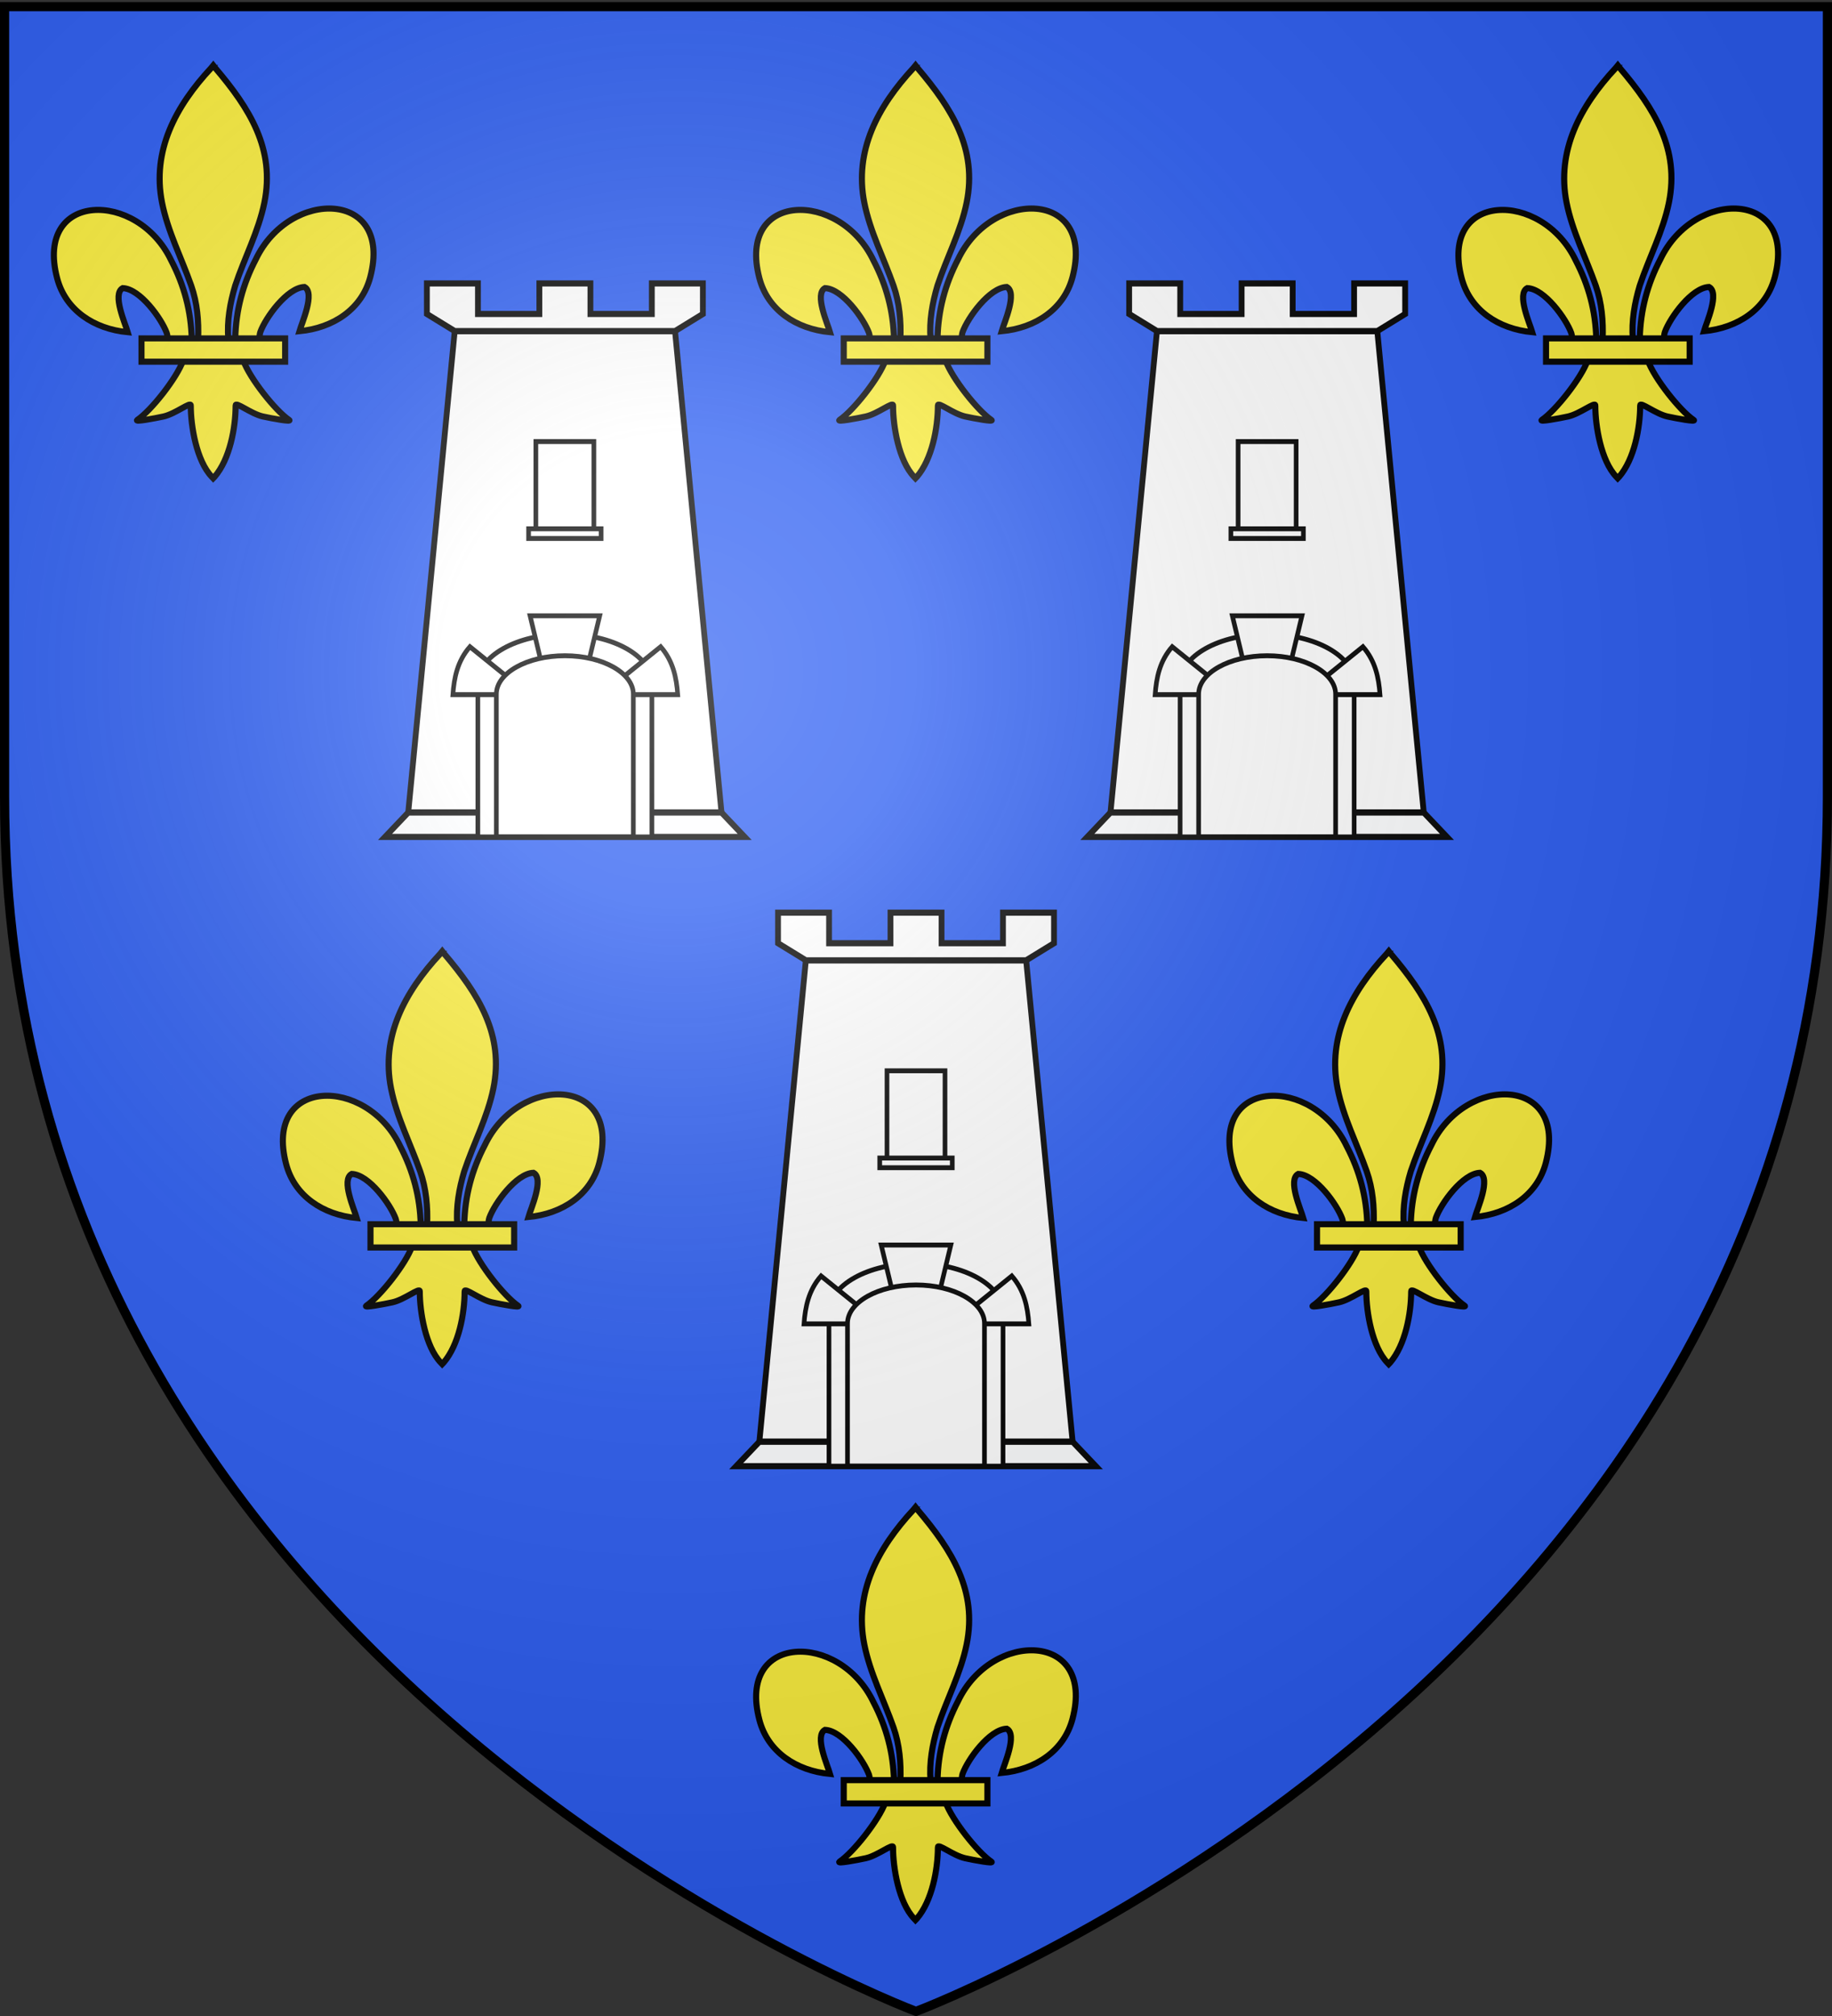
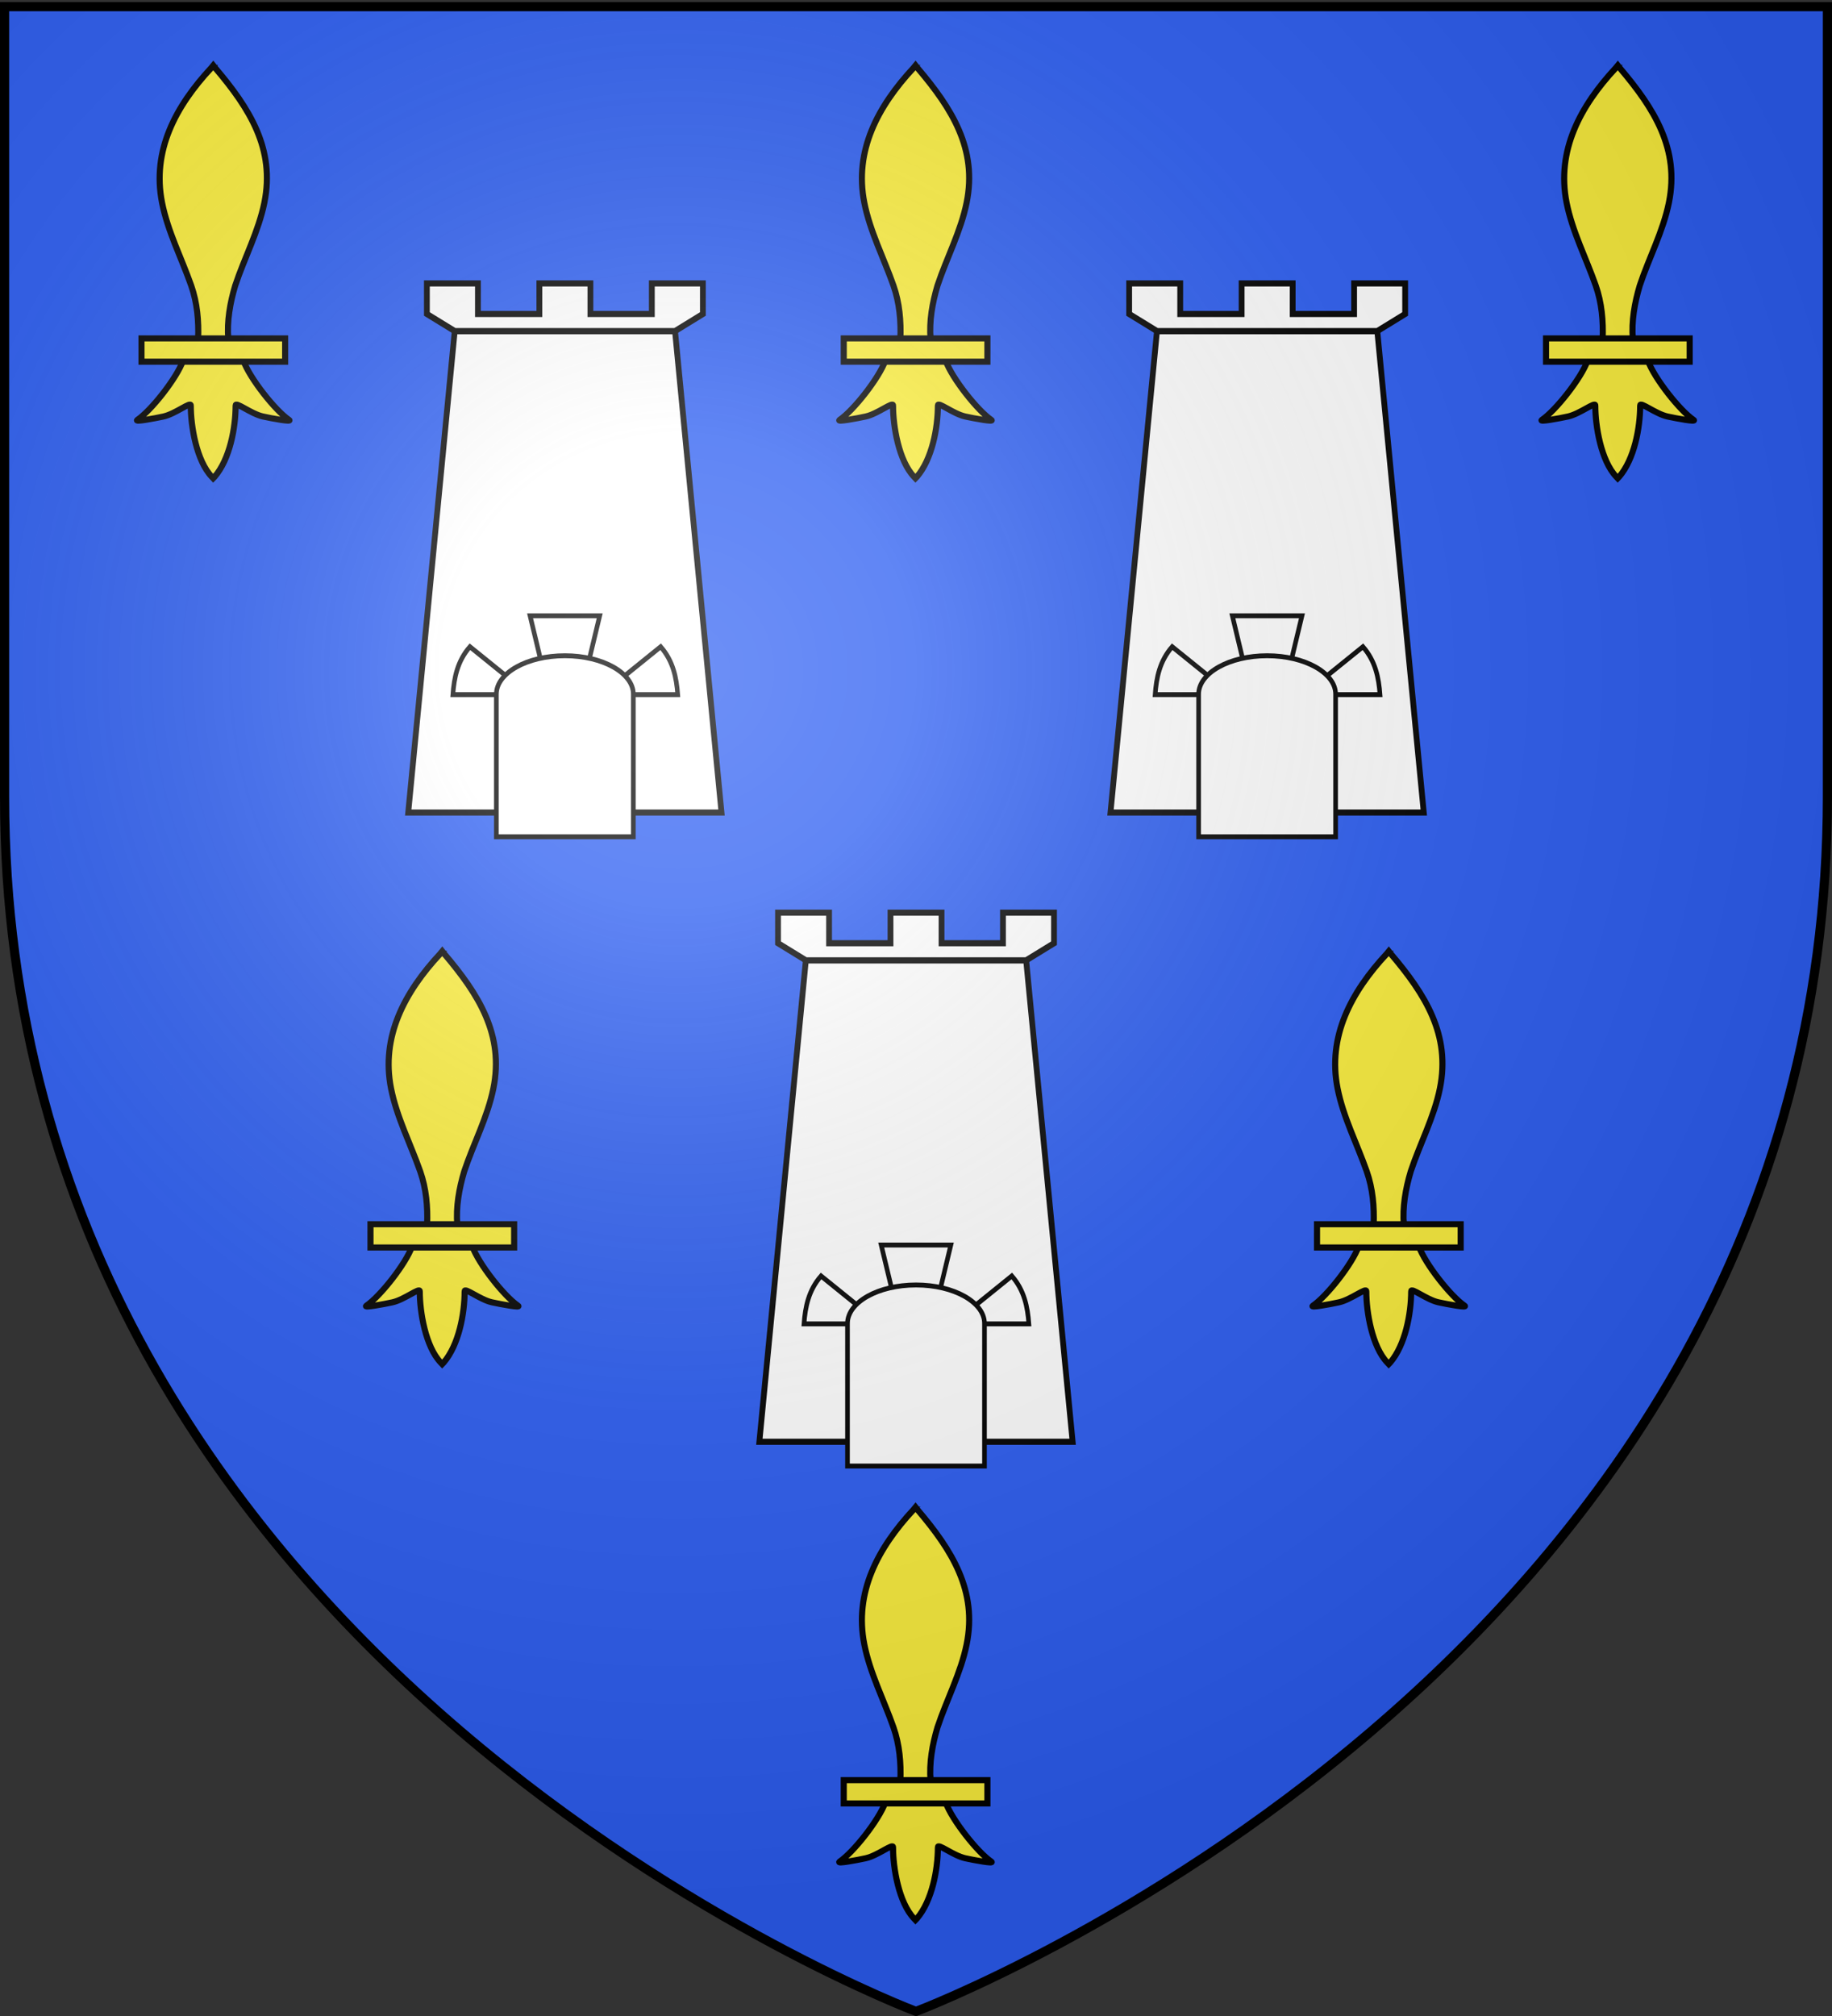
<svg xmlns="http://www.w3.org/2000/svg" xmlns:xlink="http://www.w3.org/1999/xlink" width="600" height="660" version="1.0">
  <rect width="100%" height="100%" fill="#333333" stroke="none" />
  <defs>
    <radialGradient xlink:href="#a" id="d" cx="221.445" cy="226.331" r="300" fx="221.445" fy="226.331" gradientTransform="matrix(1.353 0 0 1.349 -77.63 -85.747)" gradientUnits="userSpaceOnUse" />
    <linearGradient id="a">
      <stop offset="0" style="stop-color:white;stop-opacity:.314" />
      <stop offset=".19" style="stop-color:white;stop-opacity:.251" />
      <stop offset=".6" style="stop-color:#6b6b6b;stop-opacity:.125" />
      <stop offset="1" style="stop-color:black;stop-opacity:.125" />
    </linearGradient>
  </defs>
  <g style="display:inline">
    <path d="M300 658.5s298.5-112.32 298.5-397.772V2.176H1.5v258.552C1.5 546.18 300 658.5 300 658.5z" style="fill:#2b5df2;fill-opacity:1;fill-rule:evenodd;stroke:none;stroke-width:1px;stroke-linecap:butt;stroke-linejoin:miter;stroke-opacity:1" />
  </g>
  <g id="b">
    <path d="M666.768 274.81h75.956l16.022 157.6h-108l16.022-157.6z" style="fill:#fff;fill-opacity:1;stroke:#000;stroke-width:2;stroke-miterlimit:4;stroke-dasharray:none;stroke-opacity:1" transform="matrix(.95 0 0 1 -484.509 -166.41)" />
-     <path d="M650.746 432.41h108l8 8h-124l8-8z" style="opacity:.99;fill:#fff;fill-opacity:1;stroke:#000;stroke-width:2;stroke-miterlimit:4;stroke-dasharray:none;stroke-opacity:1" transform="matrix(.95 0 0 1 -484.509 -166.41)" />
    <path d="M657.179 259.2v10l9.6 5.6h75.95l9.6-5.6v-10h-17.6v10h-21.175v-10h-17.6v10h-21.175v-10h-17.6z" style="fill:#fff;fill-opacity:1;stroke:#000;stroke-width:2;stroke-miterlimit:4;stroke-dasharray:none;stroke-opacity:1" transform="matrix(.95 0 0 1 -484.509 -166.41)" />
-     <path d="M694.746 310.969h20v28.561h-20zM692.246 339.53h25v3.168h-25zM704.746 374.035c-16.56 0-30 7.168-30 16v50.375h60v-50.375c0-8.832-13.44-16-30-16z" style="fill:#fff;fill-opacity:1;stroke:#000;stroke-width:1.6;stroke-miterlimit:4;stroke-dasharray:none;stroke-opacity:1" transform="matrix(.95 0 0 1 -484.509 -166.41)" />
    <path d="M682.952 393.816h-16.817c.433-5.563 1.565-10.972 5.878-15.673l14.04 10.775-3.101 4.898zM692.754 368.01l4.25 16.825h15.5l4.25-16.825h-24zM726.837 393.816h16.817c-.433-5.563-1.565-10.972-5.878-15.673l-14.04 10.775 3.101 4.898z" style="fill:#fff;fill-opacity:1;stroke:#000;stroke-width:1.6;stroke-miterlimit:4;stroke-dasharray:none;stroke-opacity:1" transform="matrix(.95 0 0 1 -484.509 -166.41)" />
    <path d="M704.754 381.085c-13.036 0-23.625 5.648-23.625 12.6v46.675h47.225v-46.675c0-6.952-10.564-12.6-23.6-12.6z" style="fill:#fff;fill-opacity:1;stroke:#000;stroke-width:1.6;stroke-miterlimit:4;stroke-dasharray:none;stroke-opacity:1" transform="matrix(.95 0 0 1 -484.509 -166.41)" />
  </g>
  <use xlink:href="#b" width="600" height="660" transform="translate(115 206)" />
  <use xlink:href="#b" width="600" height="660" transform="translate(230)" />
  <g id="c">
-     <path d="M533.21 167.033c.212-9.197 2.487-17.744 6.723-25.845 11.09-23.332 44.965-22.775 37.498 5.762-2.752 10.515-12.099 16.695-23.204 17.755.802-2.77 5.21-12.566 1.652-14.482-5.691.215-12.758 10.05-14.457 14.74-.245.673-.177 1.451-.45 2.114" style="fill:#fcef3c;fill-opacity:1;fill-rule:evenodd;stroke:#000;stroke-width:2;stroke-linecap:butt;stroke-linejoin:miter;stroke-miterlimit:4;stroke-dasharray:none;stroke-opacity:1;display:inline" transform="translate(-456.157 -56.273)" />
    <g style="fill:#fcef3c;fill-opacity:1;stroke:#000;stroke-width:13.474;stroke-miterlimit:4;stroke-dasharray:none;stroke-opacity:1">
-       <path d="M350.523 657.372c-1.425-61.956-16.751-119.54-45.29-174.108-74.714-157.186-302.92-153.432-252.615 38.81 18.537 70.84 81.509 112.475 156.319 119.616-5.4-18.665-35.1-84.652-11.124-97.562 38.338 1.449 85.944 67.705 97.392 99.301 1.653 4.536 1.19 9.778 3.036 14.24" style="fill:#fcef3c;fill-opacity:1;fill-rule:evenodd;stroke:#000;stroke-width:13.474;stroke-linecap:butt;stroke-linejoin:miter;stroke-miterlimit:4;stroke-dasharray:none;stroke-opacity:1" transform="matrix(.148 0 0 .148 10.916 13.79)" />
      <path d="M393.626 57.12c-78.714 84.85-131.565 182.962-108.781 298.031 12.57 63.484 43.041 122.28 64.53 183.438 13.437 38.37 16.873 78.452 15.282 118.781h66.781c-3.196-40.626 3.807-79.998 15.282-118.781 20.474-61.538 51.625-119.906 64.53-183.438 24.129-118.779-32.506-208.36-108.437-297.656l-4.64-5.918-4.547 5.543z" style="fill:#fcef3c;fill-opacity:1;fill-rule:nonzero;stroke:#000;stroke-width:13.474;stroke-linecap:butt;stroke-linejoin:miter;stroke-miterlimit:4;stroke-dasharray:none;stroke-opacity:1" transform="matrix(.148 0 0 .148 10.916 13.79)" />
      <path d="M331.345 704.401c-13.962 39.13-70.889 110.792-101.125 131.22-7.843 5.297 37.486-3.052 57.78-7.5 26.62-5.835 61.218-34.198 60.407-24.188-.075 45.838 12.811 122.324 46.406 157.468l3.182 3.388 3.287-3.388c33.578-39.17 46.238-108.042 46.406-157.468-.81-10.01 33.788 18.353 60.407 24.187 20.295 4.449 65.623 12.798 57.78 7.5-30.236-20.427-87.131-92.089-101.093-131.219H331.345z" style="fill:#fcef3c;fill-opacity:1;fill-rule:evenodd;stroke:#000;stroke-width:13.474;stroke-linecap:butt;stroke-linejoin:miter;stroke-miterlimit:4;stroke-dasharray:none;stroke-opacity:1" transform="matrix(.148 0 0 .148 10.916 13.79)" />
      <path d="M239.352 655.379H557.24v51.503H239.352z" style="fill:#fcef3c;fill-opacity:1;stroke:#000;stroke-width:13.474;stroke-miterlimit:4;stroke-dasharray:none;stroke-opacity:1" transform="matrix(.148 0 0 .148 10.916 13.79)" />
    </g>
  </g>
  <use xlink:href="#c" width="600" height="660" transform="translate(75 290)" />
  <use xlink:href="#c" width="600" height="660" transform="translate(230)" />
  <use xlink:href="#c" width="600" height="660" transform="translate(230 472)" />
  <use xlink:href="#c" width="600" height="660" transform="translate(460)" />
  <use xlink:href="#c" width="600" height="660" transform="translate(385 290)" />
  <path d="M300 658.5s298.5-112.32 298.5-397.772V2.176H1.5v258.552C1.5 546.18 300 658.5 300 658.5z" style="opacity:1;fill:url(#d);fill-opacity:1;fill-rule:evenodd;stroke:none;stroke-width:1px;stroke-linecap:butt;stroke-linejoin:miter;stroke-opacity:1" />
  <path d="M300 658.5S1.5 546.18 1.5 260.728V2.176h597v258.552C598.5 546.18 300 658.5 300 658.5z" style="opacity:1;fill:none;fill-opacity:1;fill-rule:evenodd;stroke:#000;stroke-width:3;stroke-linecap:butt;stroke-linejoin:miter;stroke-miterlimit:4;stroke-dasharray:none;stroke-opacity:1" />
</svg>